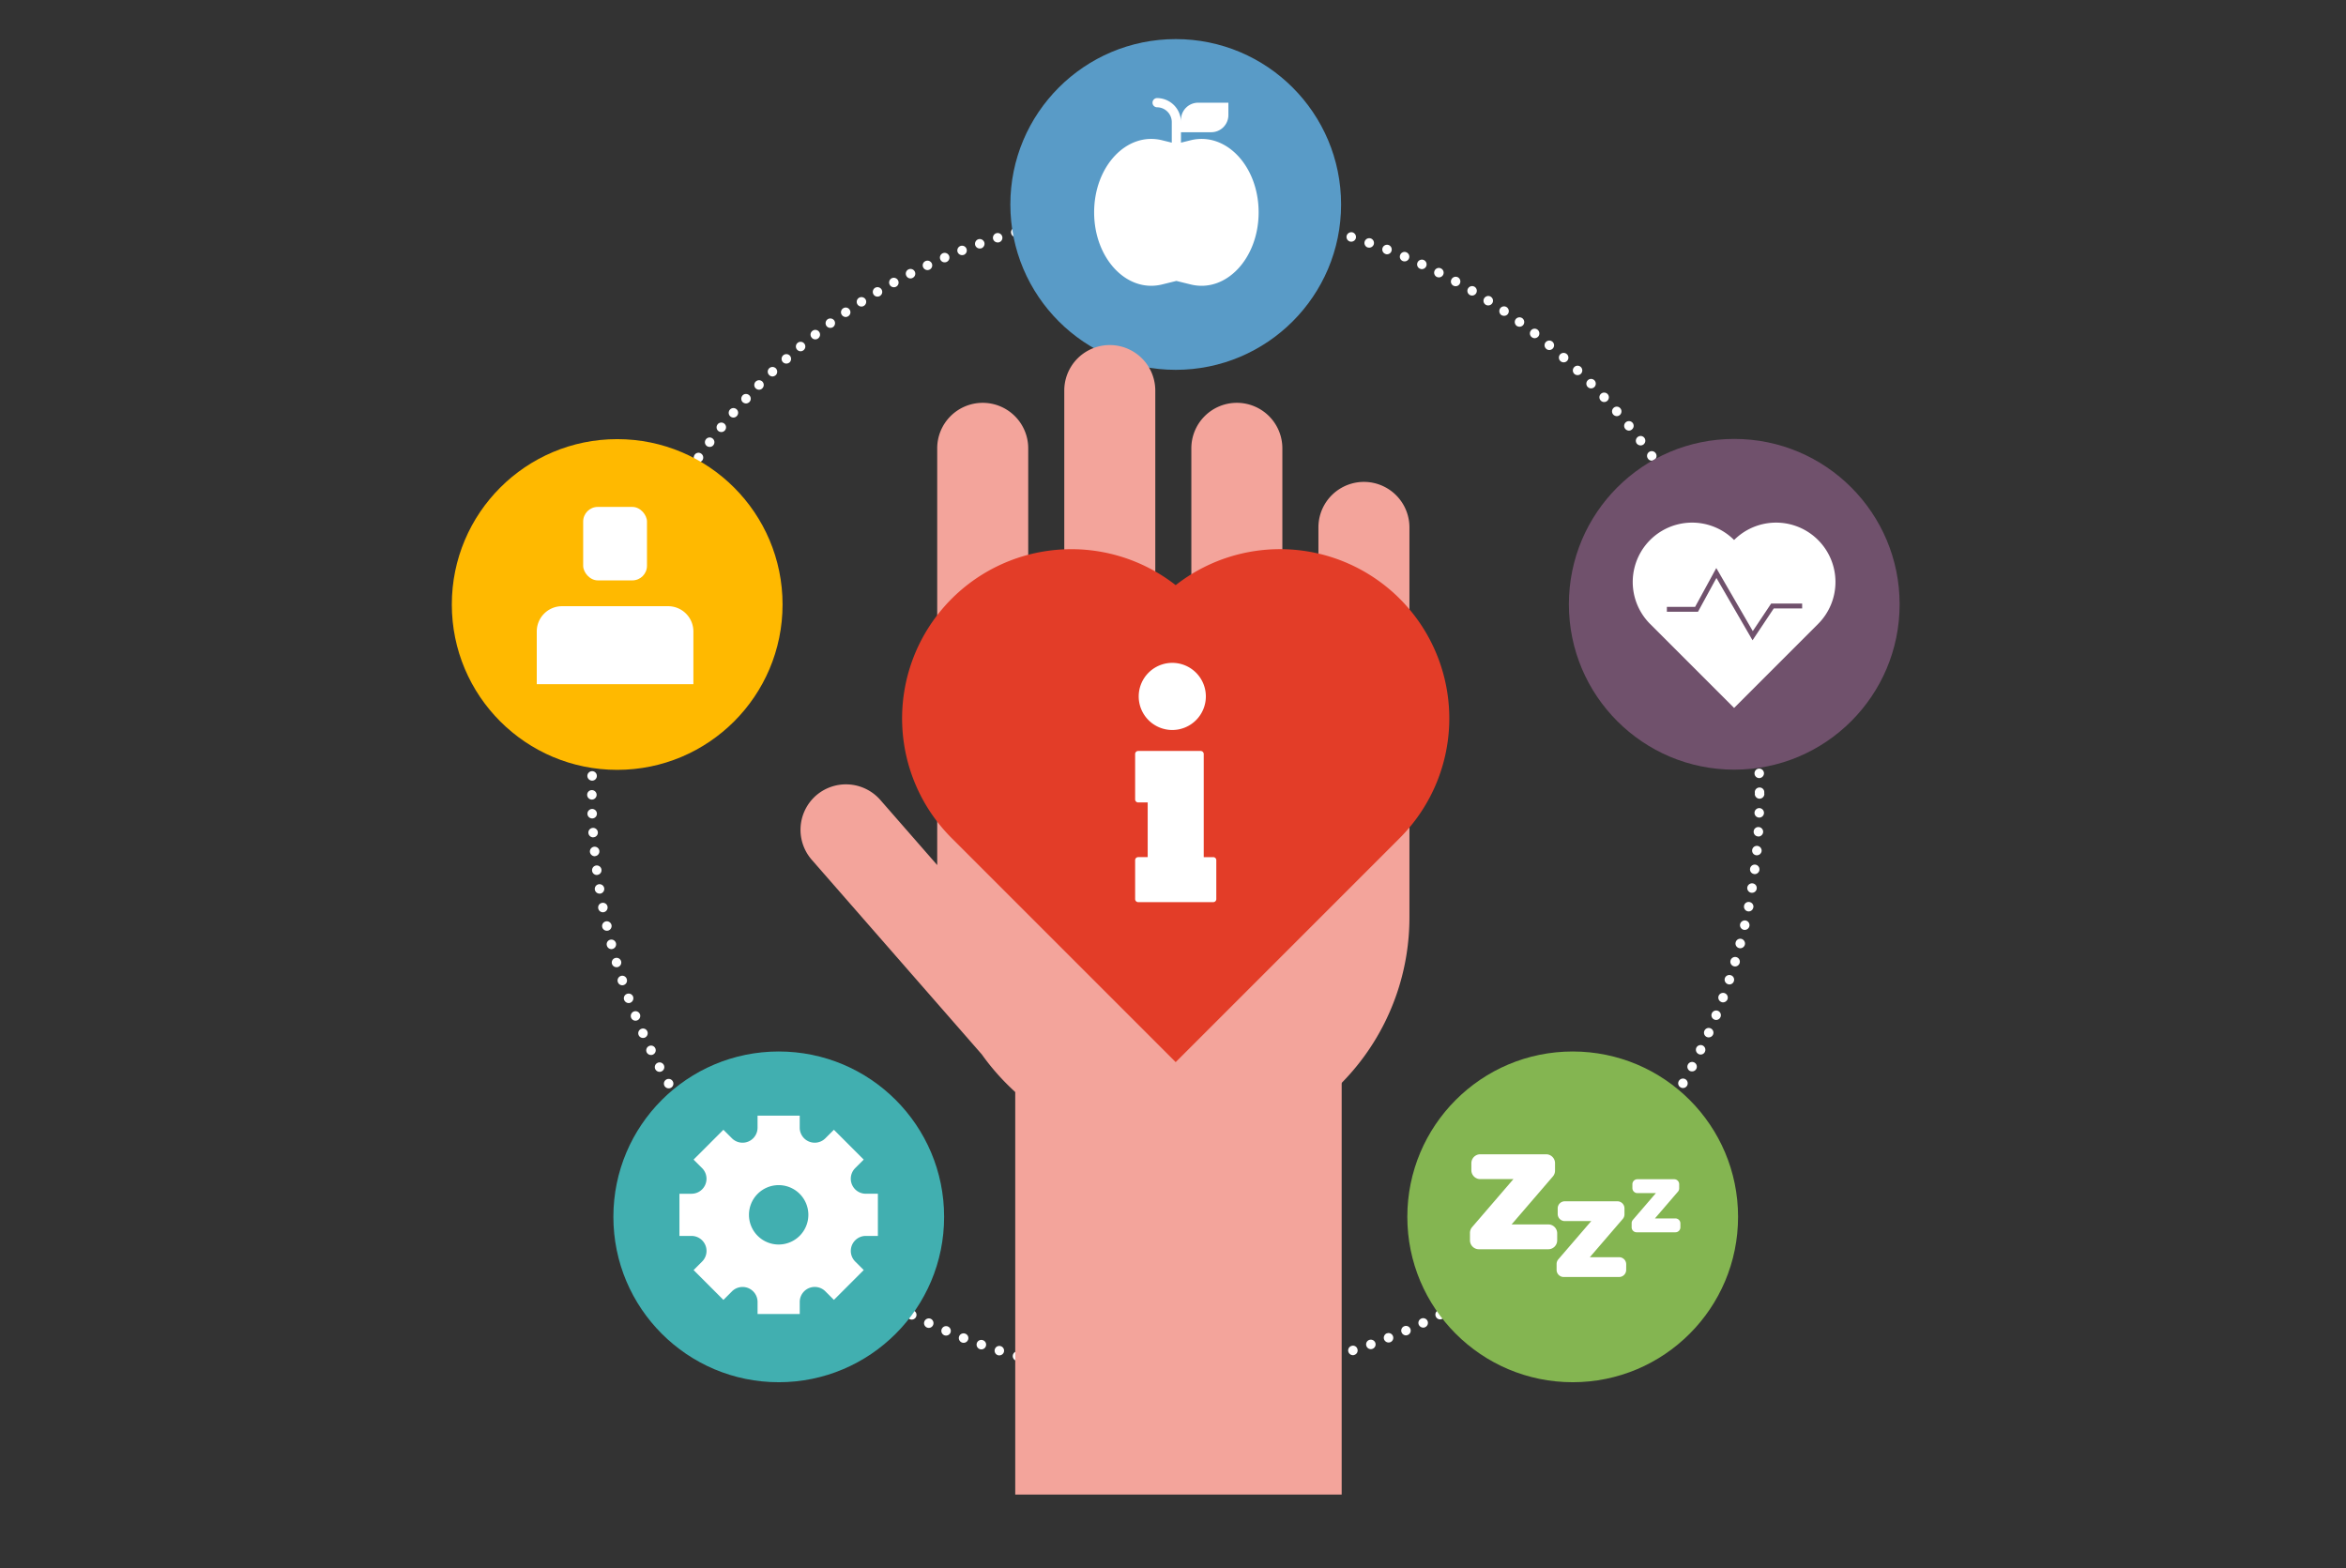
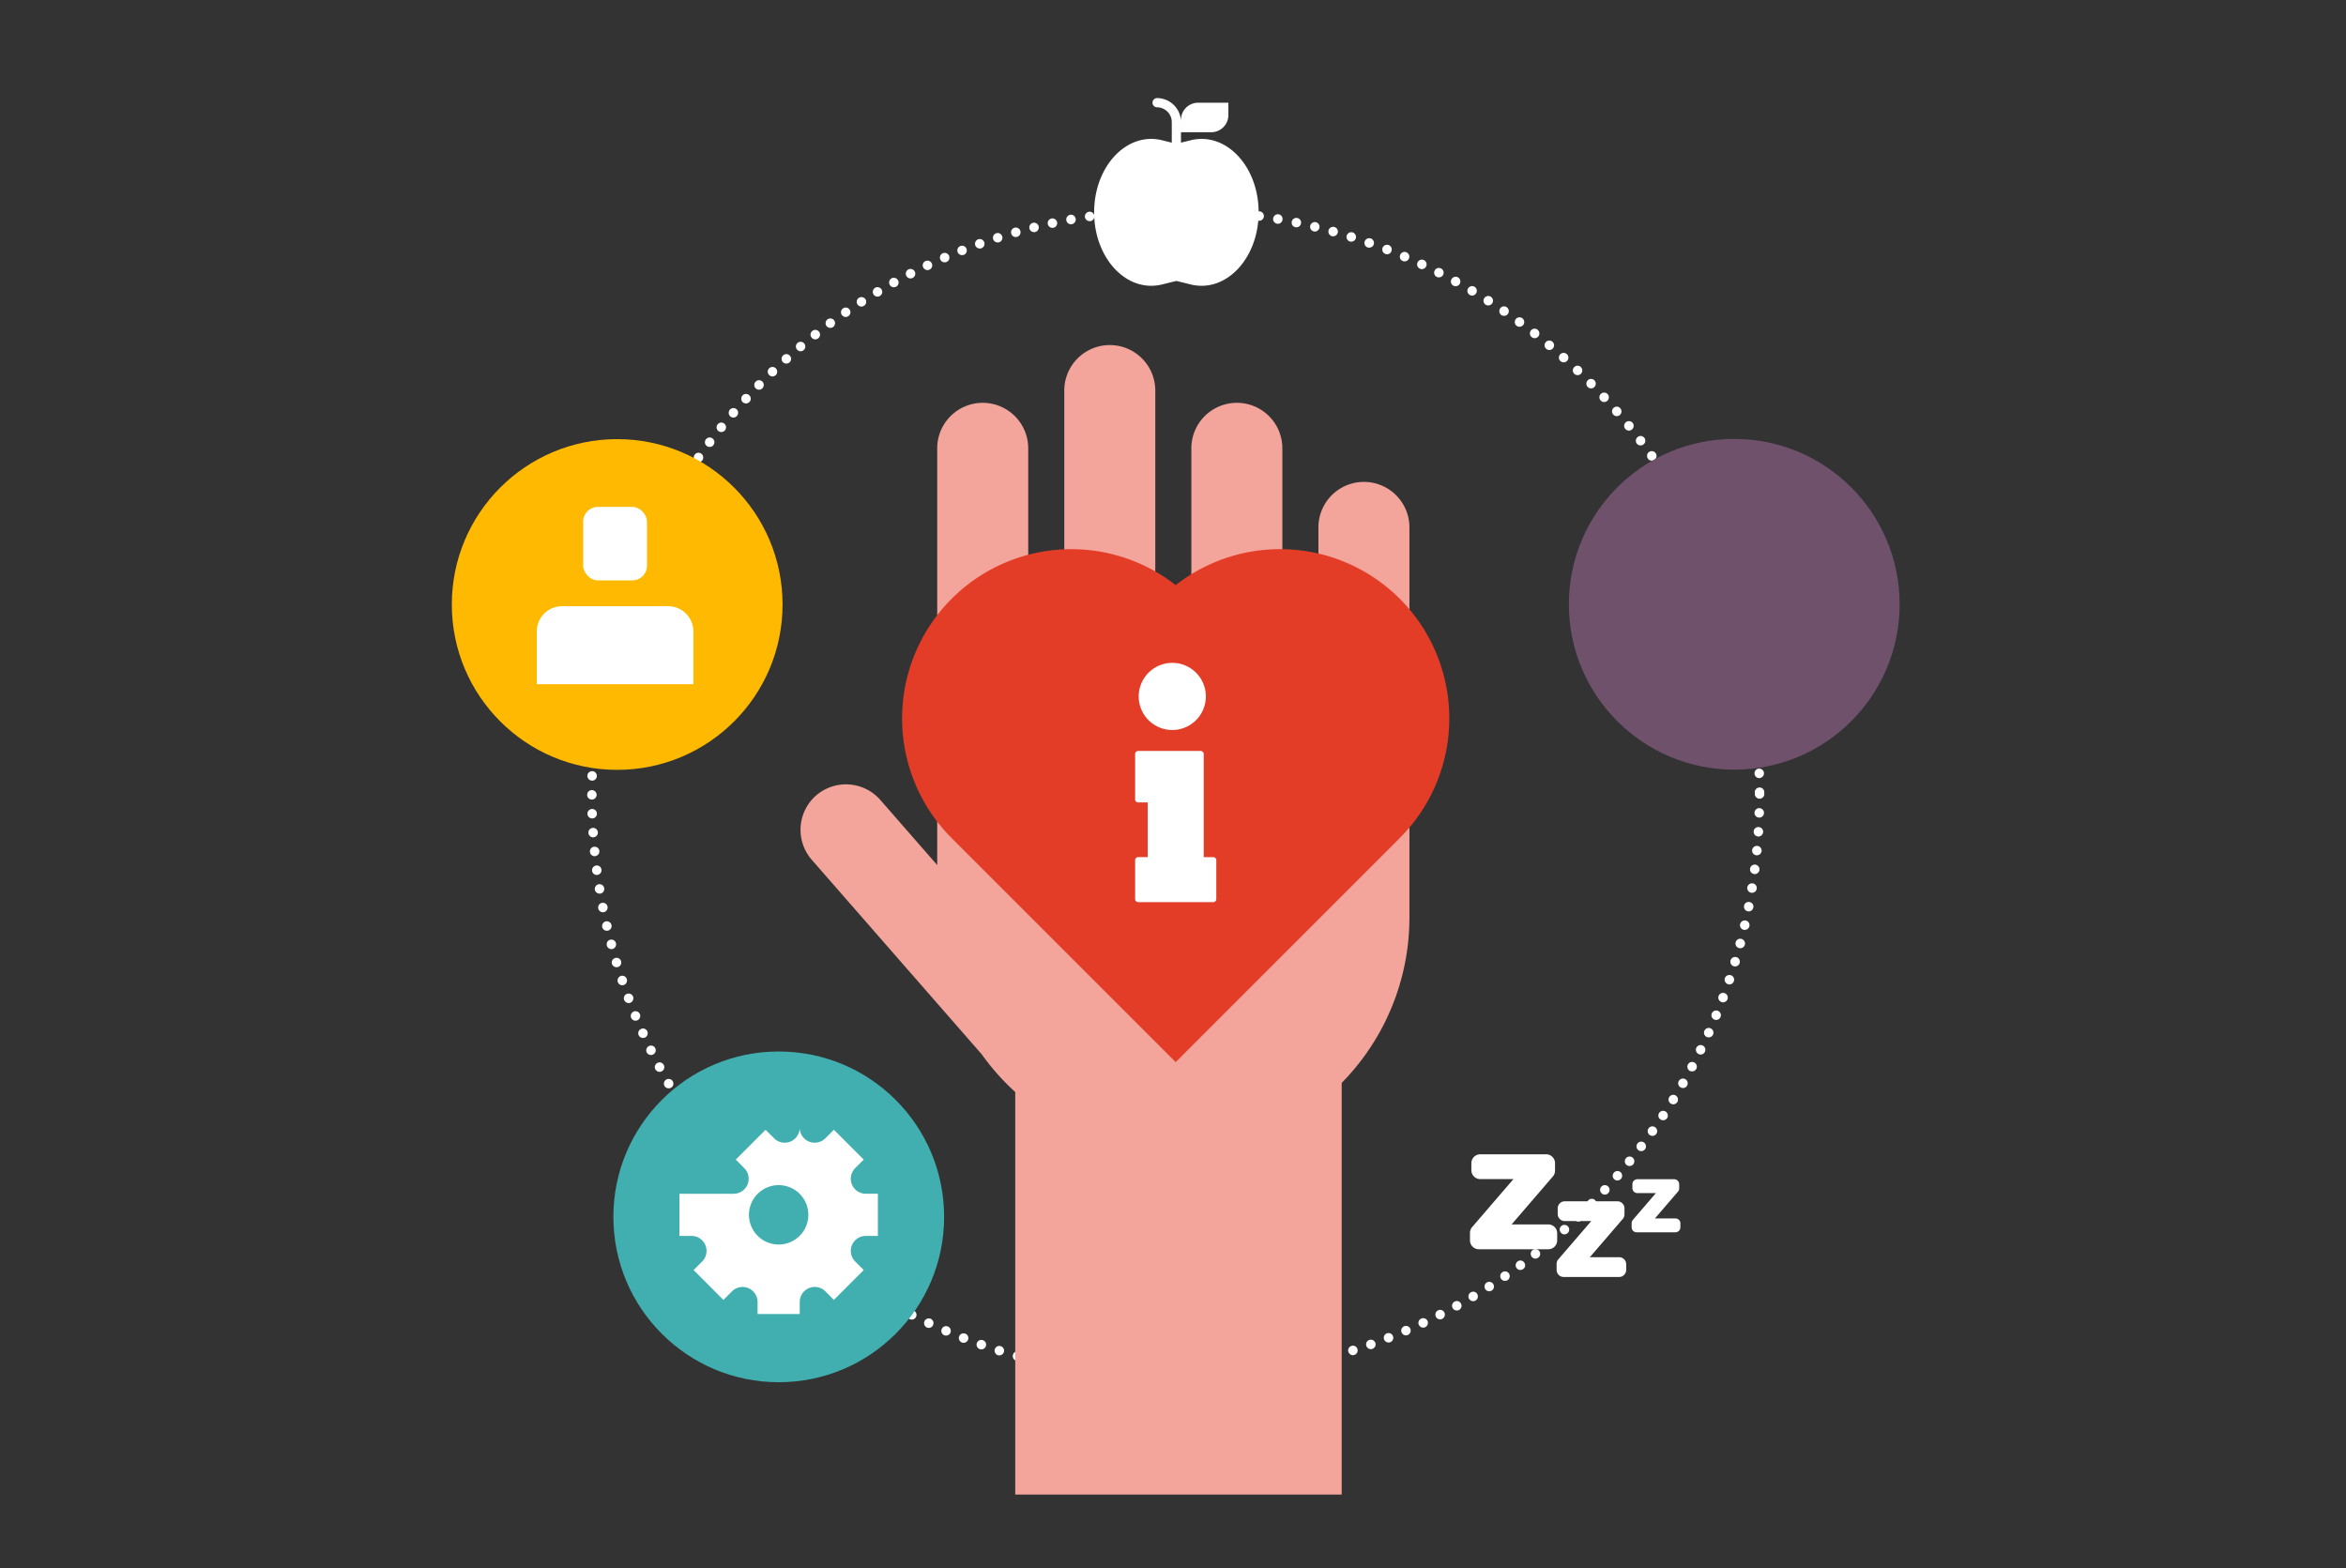
<svg xmlns="http://www.w3.org/2000/svg" width="540" height="361" viewBox="0 0 540 361">
  <rect x="0" y="0" width="540" height="361" fill="#333333" stroke="none" />
  <defs>
    <clipPath id="clip-mod-Health_and_wellbeing">
      <rect width="540" height="361" />
    </clipPath>
  </defs>
  <g id="mod-Health_and_wellbeing" data-name="mod-Health and wellbeing" clip-path="url(#clip-mod-Health_and_wellbeing)">
    <g id="Group_1795" data-name="Group 1795" transform="translate(37.033 -45.523)">
      <path id="Path_1704" data-name="Path 1704" d="M214.646,343.03a1.079,1.079,0,0,1-1.068-1.112h0a1.075,1.075,0,0,1,1.09-1.068h0a1.1,1.1,0,0,1,1.09,1.112h0a1.1,1.1,0,0,1-1.09,1.068h-.022Zm3.27-1.068a1.094,1.094,0,0,1,1.07-1.112h0a1.066,1.066,0,0,1,1.11,1.068h0a1.091,1.091,0,0,1-1.068,1.112h-.022A1.1,1.1,0,0,1,217.916,341.962Zm-7.652.937a1.113,1.113,0,0,1-1.046-1.155h0a1.077,1.077,0,0,1,1.134-1.025h0a1.078,1.078,0,0,1,1.046,1.134h0a1.085,1.085,0,0,1-1.09,1.046h-.044Zm13.145-.022a1.078,1.078,0,0,1-1.134-1.025h0A1.1,1.1,0,0,1,223.3,340.7h0a1.113,1.113,0,0,1,1.155,1.046h0a1.094,1.094,0,0,1-1.046,1.134Zm-17.527-.262a1.08,1.08,0,0,1-1-1.177h0a1.1,1.1,0,0,1,1.177-1h0a1.1,1.1,0,0,1,1,1.177h0a1.1,1.1,0,0,1-1.09,1h-.089Zm20.733-1.025a1.073,1.073,0,0,1,1-1.155h0a1.094,1.094,0,0,1,1.177.981h0a1.1,1.1,0,0,1-1,1.177h-.087A1.073,1.073,0,0,1,226.617,341.591Zm-25.093.61h0a1.077,1.077,0,0,1-.957-1.2h0a1.082,1.082,0,0,1,1.2-.981h0a1.1,1.1,0,0,1,.959,1.221h0a1.1,1.1,0,0,1-1.09.959h-.109Zm29.429-.981a1.1,1.1,0,0,1,.959-1.221h0a1.1,1.1,0,0,1,1.2.959h0a1.1,1.1,0,0,1-.957,1.221h-.133A1.083,1.083,0,0,1,230.952,341.221Zm-33.789.414a1.079,1.079,0,0,1-.913-1.221h0a1.081,1.081,0,0,1,1.221-.937h0a1.1,1.1,0,0,1,.935,1.243h0a1.1,1.1,0,0,1-1.09.937h0A.425.425,0,0,1,197.163,341.635Zm38.105-.937a1.091,1.091,0,0,1,.916-1.243h0a1.1,1.1,0,0,1,1.245.916h0a1.1,1.1,0,0,1-.916,1.243h-.174A1.082,1.082,0,0,1,235.269,340.7Zm-42.443.24h.022a1.088,1.088,0,0,1-.894-1.264h0a1.089,1.089,0,0,1,1.264-.872h0a1.086,1.086,0,0,1,.872,1.264h0a1.077,1.077,0,0,1-1.066.894h0A.616.616,0,0,1,192.825,340.937Zm46.738-.916a1.088,1.088,0,0,1,.874-1.264h0a1.077,1.077,0,0,1,1.264.872h0a1.067,1.067,0,0,1-.874,1.264h0a.6.6,0,0,1-.2.022h0A1.077,1.077,0,0,1,239.563,340.022Zm-51.03.087a1.119,1.119,0,0,1-.852-1.286h0a1.1,1.1,0,0,1,1.308-.85h0a1.075,1.075,0,0,1,.828,1.286h0a1.088,1.088,0,0,1-1.066.872h0C188.683,340.131,188.6,340.109,188.533,340.109Zm55.3-.894a1.091,1.091,0,0,1,.852-1.286h0a1.077,1.077,0,0,1,1.286.828h0a1.1,1.1,0,0,1-.828,1.308h0c-.087,0-.155.022-.242.022h0A1.092,1.092,0,0,1,243.836,339.215Zm-59.576-.087a1.118,1.118,0,0,1-.809-1.33h0a1.1,1.1,0,0,1,1.33-.785h0a1.054,1.054,0,0,1,.785,1.308h0a1.069,1.069,0,0,1-1.046.828h0A1.053,1.053,0,0,1,184.26,339.128Zm63.827-.85a1.1,1.1,0,0,1,.807-1.33v.022a1.072,1.072,0,0,1,1.308.785h0a1.1,1.1,0,0,1-.783,1.33h0a1.063,1.063,0,0,1-.262.022h0A1.1,1.1,0,0,1,248.087,338.278Zm-68.08-.262a1.1,1.1,0,0,1-.739-1.352h0a1.08,1.08,0,0,1,1.328-.763h0a1.1,1.1,0,0,1,.763,1.352h0a1.093,1.093,0,0,1-1.046.807h0A1.473,1.473,0,0,1,180.007,338.016Zm72.287-.807a1.1,1.1,0,0,1,.765-1.352h0a1.093,1.093,0,0,1,1.352.741h0a1.1,1.1,0,0,1-.765,1.352h0a1.279,1.279,0,0,1-.283.044h0A1.12,1.12,0,0,1,252.294,337.209Zm-76.494-.458a1.091,1.091,0,0,1-.7-1.373h0a1.074,1.074,0,0,1,1.373-.7h0a1.092,1.092,0,0,1,.7,1.373h0a1.084,1.084,0,0,1-1.046.741h0A.852.852,0,0,1,175.8,336.752Zm80.68-.763a1.087,1.087,0,0,1,.719-1.373h0a1.059,1.059,0,0,1,1.352.7h0a1.073,1.073,0,0,1-.7,1.373h0a.893.893,0,0,1-.329.065h0A1.12,1.12,0,0,1,256.479,335.989Zm-84.841-.632a1.1,1.1,0,0,1-.678-1.4h0a1.085,1.085,0,0,1,1.4-.654h0a1.08,1.08,0,0,1,.674,1.373h0a1.1,1.1,0,0,1-1.046.741h0A.968.968,0,0,1,171.638,335.357Zm88.983-.741a1.077,1.077,0,0,1,.654-1.373h0a1.1,1.1,0,0,1,1.4.654h0a1.085,1.085,0,0,1-.678,1.4h0a.979.979,0,0,1-.349.065h0A1.074,1.074,0,0,1,260.621,334.615Zm-93.105-.785a1.1,1.1,0,0,1-.632-1.417h0a1.082,1.082,0,0,1,1.417-.61h0a1.079,1.079,0,0,1,.632,1.4h0a1.1,1.1,0,0,1-1.022.7h0A1.236,1.236,0,0,1,167.516,333.831Zm97.182-.7a1.115,1.115,0,0,1,.632-1.417v.022a1.068,1.068,0,0,1,1.4.61h0a1.082,1.082,0,0,1-.608,1.417h0a1.247,1.247,0,0,1-.395.065h0A1.106,1.106,0,0,1,264.7,333.133Zm-101.258-.981a1.082,1.082,0,0,1-.567-1.417h0a1.09,1.09,0,0,1,1.417-.589h0a1.1,1.1,0,0,1,.589,1.439h0a1.089,1.089,0,0,1-1,.654h0A1.052,1.052,0,0,1,163.44,332.152Zm105.291-.632a1.075,1.075,0,0,1,.569-1.417h0a1.094,1.094,0,0,1,1.437.567h0a1.08,1.08,0,0,1-.567,1.417h0a1.073,1.073,0,0,1-.436.109h0A1.112,1.112,0,0,1,268.731,331.52Zm-109.3-1.155h0a1.083,1.083,0,0,1-.523-1.439h0a1.1,1.1,0,0,1,1.439-.545h0a1.1,1.1,0,0,1,.525,1.461h0a1.079,1.079,0,0,1-.983.632h0A1.181,1.181,0,0,1,159.429,330.364Zm113.27-.589a1.069,1.069,0,0,1,.525-1.439h0a1.1,1.1,0,0,1,1.461.523h0a1.089,1.089,0,0,1-.525,1.439h0a.88.88,0,0,1-.458.109h0A1.129,1.129,0,0,1,272.7,329.776Zm-117.215-1.33a1.092,1.092,0,0,1-.477-1.482h0a1.073,1.073,0,0,1,1.461-.458h0a1.081,1.081,0,0,1,.477,1.461h0a1.092,1.092,0,0,1-.979.589h0A1.277,1.277,0,0,1,155.483,328.446Zm121.139-.545a1.075,1.075,0,0,1,.48-1.461h0a1.079,1.079,0,0,1,1.463.48h0a1.091,1.091,0,0,1-.482,1.461h0a1,1,0,0,1-.5.131h0A1.069,1.069,0,0,1,276.622,327.9Zm-125.041-1.526v.022h0a1.084,1.084,0,0,1-.414-1.482h0a1.086,1.086,0,0,1,1.485-.436h0a1.071,1.071,0,0,1,.412,1.482h0a1.1,1.1,0,0,1-.937.567h0A.984.984,0,0,1,151.581,326.375Zm128.9-.458a1.07,1.07,0,0,1,.412-1.482h0a1.08,1.08,0,0,1,1.485.414h0a1.089,1.089,0,0,1-.416,1.482h0a.935.935,0,0,1-.523.131h0A1.085,1.085,0,0,1,280.483,325.917Zm-132.693-1.7h0a1.1,1.1,0,0,1-.395-1.5h0a1.059,1.059,0,0,1,1.485-.371h0a1.072,1.072,0,0,1,.39,1.482h0a1.079,1.079,0,0,1-.935.545h0A1.19,1.19,0,0,1,147.79,324.217Zm136.462-.436a1.078,1.078,0,0,1,.395-1.482h0a1.052,1.052,0,0,1,1.482.371h0a1.1,1.1,0,0,1-.371,1.5h0a1.294,1.294,0,0,1-.567.153h0A1.11,1.11,0,0,1,284.252,323.781Zm-140.214-1.875a1.077,1.077,0,0,1-.327-1.5h0a1.084,1.084,0,0,1,1.5-.327h0a1.092,1.092,0,0,1,.327,1.5h0a1.1,1.1,0,0,1-.916.5h0A1.161,1.161,0,0,1,144.038,321.906Zm143.942-.371a1.092,1.092,0,0,1,.329-1.5h0a1.089,1.089,0,0,1,1.5.327h0a1.084,1.084,0,0,1-.325,1.5h0a.989.989,0,0,1-.591.174h0A1.05,1.05,0,0,1,287.98,321.536Zm-147.6-2.049h0a1.068,1.068,0,0,1-.283-1.5h0a1.063,1.063,0,0,1,1.5-.283h0a1.065,1.065,0,0,1,.286,1.5h0a1.073,1.073,0,0,1-.9.48h0A1.02,1.02,0,0,1,140.376,319.487Zm151.244-.305a1.091,1.091,0,0,1,.283-1.526h0a1.092,1.092,0,0,1,1.526.283h0a1.13,1.13,0,0,1-.283,1.526h0a1.107,1.107,0,0,1-.632.174h0A1.079,1.079,0,0,1,291.62,319.181Zm-154.841-2.224a1.087,1.087,0,0,1-.218-1.526h0a1.082,1.082,0,0,1,1.506-.24h0a1.067,1.067,0,0,1,.238,1.526h0a1.127,1.127,0,0,1-.87.458h0A1.24,1.24,0,0,1,136.779,316.958ZM295.2,316.7a1.066,1.066,0,0,1,.238-1.526h-.022a1.064,1.064,0,0,1,1.526.24h0a1.055,1.055,0,0,1-.218,1.5H296.7a1.008,1.008,0,0,1-.632.218h0A1.041,1.041,0,0,1,295.2,316.7Zm-161.906-2.4h0a1.081,1.081,0,0,1-.2-1.526h0a1.1,1.1,0,0,1,1.548-.174h0a1.1,1.1,0,0,1,.174,1.526h0a1.151,1.151,0,0,1-.872.414h0A.979.979,0,0,1,133.291,314.3Zm165.392-.2a1.106,1.106,0,0,1,.174-1.548h0a1.084,1.084,0,0,1,1.528.2h0a1.08,1.08,0,0,1-.177,1.526h0a1.107,1.107,0,0,1-.676.24h0A1.077,1.077,0,0,1,298.683,314.1Zm-168.815-2.551a1.1,1.1,0,0,1-.131-1.548h0a1.077,1.077,0,0,1,1.526-.131h0a1.079,1.079,0,0,1,.153,1.526h0a1.082,1.082,0,0,1-.85.392h0A1.085,1.085,0,0,1,129.868,311.552Zm172.194-.174a1.1,1.1,0,0,1,.153-1.526h0a1.08,1.08,0,0,1,1.528.131h0a1.105,1.105,0,0,1-.133,1.548h0a1.173,1.173,0,0,1-.7.24h0A1.121,1.121,0,0,1,302.062,311.377Zm-175.507-2.7a1.1,1.1,0,0,1-.087-1.548h0a1.1,1.1,0,0,1,1.548-.065h0a1.093,1.093,0,0,1,.087,1.526h0a1.123,1.123,0,0,1-.828.371h0A1,1,0,0,1,126.555,308.674Zm178.842-.109a1.081,1.081,0,0,1,.087-1.548h0a1.1,1.1,0,0,1,1.528.087h0a1.082,1.082,0,0,1-.087,1.548h0a1.106,1.106,0,0,1-.722.283h0A1.05,1.05,0,0,1,305.4,308.565Zm-182.069-2.856a1.1,1.1,0,0,1-.044-1.548h0a1.1,1.1,0,0,1,1.548-.044h0a1.1,1.1,0,0,1,.044,1.548h0a1.13,1.13,0,0,1-.785.349h0A1.133,1.133,0,0,1,123.329,305.709Zm185.273-.065a1.1,1.1,0,0,1,.046-1.548h0a1.1,1.1,0,0,1,1.548.044h0a1.1,1.1,0,0,1-.046,1.548h0a1.117,1.117,0,0,1-.741.305h0A1.149,1.149,0,0,1,308.6,305.644Zm-188.391-3.008a1.079,1.079,0,0,1,0-1.548h0a1.122,1.122,0,0,1,1.55,0h0a1.1,1.1,0,0,1-.024,1.548h0a1.019,1.019,0,0,1-.763.327h0A1.026,1.026,0,0,1,120.211,302.636Zm191.532-.022a1.1,1.1,0,0,1-.022-1.548h0a1.119,1.119,0,0,1,1.548,0h0a1.083,1.083,0,0,1,0,1.548h0a1.066,1.066,0,0,1-.765.327h0A1.014,1.014,0,0,1,311.743,302.614Zm-194.56-3.161h0a1.081,1.081,0,0,1,.063-1.548h0a1.1,1.1,0,0,1,1.528.065h0a1.082,1.082,0,0,1-.068,1.548h0a1.019,1.019,0,0,1-.741.283h0A1.045,1.045,0,0,1,117.183,299.453Zm197.588.044a1.08,1.08,0,0,1-.065-1.548h0a1.093,1.093,0,0,1,1.526-.065h0a1.079,1.079,0,0,1,.065,1.548h0a1.042,1.042,0,0,1-.785.349h0A1.019,1.019,0,0,1,314.771,299.5ZM114.26,296.183a1.079,1.079,0,0,1,.109-1.526h0a1.075,1.075,0,0,1,1.526.109h0a1.076,1.076,0,0,1-.109,1.526h0a1.079,1.079,0,0,1-.719.262h0A1.009,1.009,0,0,1,114.26,296.183Zm203.432.087a1.078,1.078,0,0,1-.109-1.526h0a1.077,1.077,0,0,1,1.526-.131h0a1.1,1.1,0,0,1,.109,1.548h0a1.123,1.123,0,0,1-.828.371h0A1.073,1.073,0,0,1,317.692,296.27Zm-206.244-3.444a1.059,1.059,0,0,1,.153-1.526h0a1.078,1.078,0,0,1,1.526.153h0a1.078,1.078,0,0,1-.153,1.526h0a1.063,1.063,0,0,1-.7.262h0A1.065,1.065,0,0,1,111.448,292.826Zm209.056.131a1.075,1.075,0,0,1-.15-1.526h0a1.078,1.078,0,0,1,1.524-.174h0a1.1,1.1,0,0,1,.174,1.548h0a1.117,1.117,0,0,1-.85.392h0A1.046,1.046,0,0,1,320.5,292.957Zm-211.781-3.575h.022a1.083,1.083,0,0,1,.2-1.526h0a1.066,1.066,0,0,1,1.526.218h0a1.085,1.085,0,0,1-.194,1.526h0a1.257,1.257,0,0,1-.676.218h0A1.105,1.105,0,0,1,108.723,289.382Zm214.506.174a1.087,1.087,0,0,1-.218-1.526h0a1.087,1.087,0,0,1,1.528-.218h0a1.106,1.106,0,0,1,.216,1.526h0a1.1,1.1,0,0,1-.87.436h0A1.031,1.031,0,0,1,323.229,289.556ZM106.151,285.85a1.1,1.1,0,0,1,.24-1.526h0a1.09,1.09,0,0,1,1.528.262h0a1.089,1.089,0,0,1-.264,1.526h0a1.085,1.085,0,0,1-.632.2h0A1.038,1.038,0,0,1,106.151,285.85Zm219.673.218a1.109,1.109,0,0,1-.262-1.526h0a1.09,1.09,0,0,1,1.528-.262h0a1.109,1.109,0,0,1,.262,1.526h0a1.079,1.079,0,0,1-.894.458h0A1.138,1.138,0,0,1,325.823,286.068Zm-222.158-3.837a1.086,1.086,0,0,1,.305-1.5h0a1.086,1.086,0,0,1,1.5.305h0a1.066,1.066,0,0,1-.305,1.5h0a.849.849,0,0,1-.589.174h0A1.084,1.084,0,0,1,103.666,282.231Zm224.643.262a1.092,1.092,0,0,1-.305-1.5h0a1.1,1.1,0,0,1,1.5-.327h0a1.1,1.1,0,0,1,.327,1.526h0a1.131,1.131,0,0,1-.916.48h0A1.24,1.24,0,0,1,328.309,282.493Zm-227-3.946a1.093,1.093,0,0,1,.349-1.5h0a1.113,1.113,0,0,1,1.5.349h0a1.108,1.108,0,0,1-.349,1.5h0a1.2,1.2,0,0,1-.567.174h0A1.112,1.112,0,0,1,101.311,278.547Zm229.373.283a1.086,1.086,0,0,1-.347-1.5h0a1.086,1.086,0,0,1,1.5-.349h0a1.106,1.106,0,0,1,.349,1.5h0a1.128,1.128,0,0,1-.935.523h0A1.082,1.082,0,0,1,330.685,278.831ZM99.066,274.776a1.083,1.083,0,0,1,.414-1.482h0a1.086,1.086,0,0,1,1.485.414h0a1.09,1.09,0,0,1-.416,1.482h0a1.1,1.1,0,0,1-.523.131h0A1.089,1.089,0,0,1,99.066,274.776Zm233.886.327a1.062,1.062,0,0,1-.412-1.482h0a1.1,1.1,0,0,1,1.48-.414h0a1.105,1.105,0,0,1,.416,1.5h0a1.092,1.092,0,0,1-.961.545h0A.915.915,0,0,1,332.952,275.1Zm-236-4.164a1.086,1.086,0,0,1,.458-1.461h0a1.092,1.092,0,0,1,1.482.458h0a1.086,1.086,0,0,1-.458,1.461h0a1.145,1.145,0,0,1-.5.131h0A1.123,1.123,0,0,1,96.951,270.939Zm238.117.371a1.1,1.1,0,0,1-.436-1.482h0a1.083,1.083,0,0,1,1.458-.458h0a1.092,1.092,0,0,1,.458,1.482h0a1.061,1.061,0,0,1-.959.567h0A1.122,1.122,0,0,1,335.069,271.31Zm-240.1-4.251a1.088,1.088,0,0,1,.5-1.461h0a1.079,1.079,0,0,1,1.458.48h0a1.087,1.087,0,0,1-.5,1.461h0a.971.971,0,0,1-.482.109h0A1.117,1.117,0,0,1,94.97,267.059Zm242.124.371a1.1,1.1,0,0,1-.523-1.461h0a1.1,1.1,0,0,1,1.461-.5h0a1.091,1.091,0,0,1,.5,1.461h0a1.057,1.057,0,0,1-.983.61h0A.89.89,0,0,1,337.094,267.43ZM93.115,263.091a1.077,1.077,0,0,1,.545-1.439h0a1.077,1.077,0,0,1,1.439.545h0a1.093,1.093,0,0,1-.545,1.439h0a1.132,1.132,0,0,1-.458.087h0A1.076,1.076,0,0,1,93.115,263.091Zm245.856.414a1.077,1.077,0,0,1-.545-1.439h0a1.074,1.074,0,0,1,1.437-.545h0a1.088,1.088,0,0,1,.545,1.439h0a1.1,1.1,0,0,1-1,.632h0A1.03,1.03,0,0,1,338.971,263.506Zm-247.6-4.447a1.1,1.1,0,0,1,.61-1.417h0a1.1,1.1,0,0,1,1.417.61v-.022a1.126,1.126,0,0,1-.589,1.439h0a1.406,1.406,0,0,1-.414.087h0A1.1,1.1,0,0,1,91.371,259.059Zm249.344.436a1.078,1.078,0,0,1-.591-1.417h0a1.083,1.083,0,0,1,1.417-.589h0a1.072,1.072,0,0,1,.589,1.417h0a1.087,1.087,0,0,1-1,.676h0A.929.929,0,0,1,340.715,259.495ZM89.779,254.982a1.066,1.066,0,0,1,.632-1.4h0a1.094,1.094,0,0,1,1.417.632h0a1.123,1.123,0,0,1-.654,1.417h0a1.01,1.01,0,0,1-.371.065h0A1.125,1.125,0,0,1,89.779,254.982Zm252.57.48a1.1,1.1,0,0,1-.654-1.417h0a1.1,1.1,0,0,1,1.393-.632h0a1.1,1.1,0,0,1,.654,1.4h0a1.123,1.123,0,0,1-1.025.719h0A1,1,0,0,1,342.35,255.462Zm-254.031-4.6a1.1,1.1,0,0,1,.676-1.4h0a1.065,1.065,0,0,1,1.373.7h0a1.078,1.078,0,0,1-.676,1.373h0a.985.985,0,0,1-.347.065h0A1.077,1.077,0,0,1,88.319,250.862Zm255.511.48a1.1,1.1,0,0,1-.7-1.373h0a1.1,1.1,0,0,1,1.4-.676h0a1.072,1.072,0,0,1,.674,1.373h0a1.071,1.071,0,0,1-1.025.741h0A1,1,0,0,1,343.83,251.342ZM86.967,246.676a1.076,1.076,0,0,1,.743-1.352h0a1.09,1.09,0,0,1,1.352.719h0a1.083,1.083,0,0,1-.719,1.352h0a.864.864,0,0,1-.329.044h0A1.091,1.091,0,0,1,86.967,246.676Zm258.214.545a1.083,1.083,0,0,1-.739-1.352h0a1.1,1.1,0,0,1,1.371-.741h0a1.087,1.087,0,0,1,.719,1.352h0a1.09,1.09,0,0,1-1.046.785h0A1.471,1.471,0,0,1,345.181,247.221ZM85.792,242.447a1.064,1.064,0,0,1,.761-1.33h0a1.089,1.089,0,0,1,1.332.785h0a1.1,1.1,0,0,1-.765,1.33h0a1.277,1.277,0,0,1-.281.044h0A1.084,1.084,0,0,1,85.792,242.447Zm260.588.589a1.086,1.086,0,0,1-.761-1.33h0a1.082,1.082,0,0,1,1.328-.785h0a1.116,1.116,0,0,1,.785,1.352h0a1.114,1.114,0,0,1-1.068.807h0A1.5,1.5,0,0,1,346.38,243.036ZM84.722,238.2h0a1.1,1.1,0,0,1,.828-1.308h0a1.116,1.116,0,0,1,1.308.828h0a1.106,1.106,0,0,1-.828,1.308h0c-.087,0-.153.022-.238.022h0A1.1,1.1,0,0,1,84.722,238.2Zm262.748.632a1.1,1.1,0,0,1-.828-1.308h0a1.109,1.109,0,0,1,1.308-.828h0A1.1,1.1,0,0,1,348.78,238h0a1.1,1.1,0,0,1-1.068.85h0A.9.9,0,0,1,347.47,238.829ZM83.806,233.9a1.074,1.074,0,0,1,.852-1.264h0a1.076,1.076,0,0,1,1.284.85h0a1.106,1.106,0,0,1-.85,1.286h0c-.063,0-.153.022-.218.022h0A1.094,1.094,0,0,1,83.806,233.9Zm264.6.676a1.091,1.091,0,0,1-.852-1.286h0a1.058,1.058,0,0,1,1.264-.85h0a1.089,1.089,0,0,1,.874,1.264h-.024a1.071,1.071,0,0,1-1.046.894h0C348.538,234.6,348.473,234.578,348.41,234.578ZM83.024,229.586a1.084,1.084,0,0,1,.916-1.243h0a1.094,1.094,0,0,1,1.24.894h0a1.1,1.1,0,0,1-.894,1.264h-.172A1.1,1.1,0,0,1,83.024,229.586Zm266.19.719a1.108,1.108,0,0,1-.916-1.264h0a1.11,1.11,0,0,1,1.264-.894h0a1.069,1.069,0,0,1,.894,1.243h0a1.077,1.077,0,0,1-1.068.916h-.174ZM82.392,225.248a1.1,1.1,0,0,1,.935-1.221h0a1.085,1.085,0,0,1,1.221.937h0a1.072,1.072,0,0,1-.935,1.221h0a.276.276,0,0,1-.131.022h0A1.084,1.084,0,0,1,82.392,225.248Zm267.479.741a1.073,1.073,0,0,1-.94-1.221h0a1.088,1.088,0,0,1,1.223-.937h0a1.1,1.1,0,0,1,.935,1.221h0a1.1,1.1,0,0,1-1.068.959h0A.314.314,0,0,1,349.87,225.989Zm-267.98-5.1h0a1.093,1.093,0,0,1,.979-1.177h0a1.086,1.086,0,0,1,1.2.981h0a1.1,1.1,0,0,1-.983,1.177h0a.189.189,0,0,1-.107.022h0A1.123,1.123,0,0,1,81.89,220.888Zm268.5.785a1.076,1.076,0,0,1-.979-1.177h0a1.082,1.082,0,0,1,1.2-.981h0a1.1,1.1,0,0,1,.981,1.177h0a1.1,1.1,0,0,1-1.09.981h-.111ZM81.539,216.528a1.081,1.081,0,0,1,1.025-1.155h0a1.091,1.091,0,0,1,1.155,1h0a1.068,1.068,0,0,1-1.025,1.155h0a.08.08,0,0,1-.065.022h0A1.112,1.112,0,0,1,81.539,216.528Zm269.223.807a1.065,1.065,0,0,1-1-1.155h0a1.067,1.067,0,0,1,1.155-1h0a1.094,1.094,0,0,1,1.025,1.155h0a1.11,1.11,0,0,1-1.09,1.025h0C350.827,217.356,350.786,217.334,350.762,217.334ZM81.321,212.146a1.1,1.1,0,0,1,1.046-1.134h0a1.1,1.1,0,0,1,1.134,1.068h0a1.088,1.088,0,0,1-1.046,1.112h-.044A1.086,1.086,0,0,1,81.321,212.146Zm269.7.85a1.091,1.091,0,0,1-1.066-1.112h0a1.1,1.1,0,0,1,1.131-1.068h0a1.1,1.1,0,0,1,1.049,1.134h0a1.087,1.087,0,0,1-1.09,1.046h-.024ZM81.258,207.765a1.073,1.073,0,0,1,1.066-1.09h0a1.1,1.1,0,0,1,1.114,1.09h0a1.108,1.108,0,0,1-1.09,1.09h0A1.092,1.092,0,0,1,81.258,207.765Zm268.763-.2c0-.065.024-.131.024-.2h0c0-.065-.024-.131-.024-.2h0a1.081,1.081,0,0,1,1.09-1.09h0a1.061,1.061,0,0,1,1.09,1.068h0v.218h0v.2h.024a1.114,1.114,0,0,1-1.114,1.09h0A1.109,1.109,0,0,1,350.021,207.568ZM82.368,204.495a1.107,1.107,0,0,1-1.066-1.112h0a1.1,1.1,0,0,1,1.134-1.068h0a1.083,1.083,0,0,1,1.046,1.134h0a1.07,1.07,0,0,1-1.09,1.046h-.024Zm267.59-1.635h0A1.077,1.077,0,0,1,351,201.726h0a1.1,1.1,0,0,1,1.136,1.046h0a1.113,1.113,0,0,1-1.068,1.134h-.046A1.078,1.078,0,0,1,349.958,202.86Zm-267.416-2.7A1.1,1.1,0,0,1,81.517,199h0a1.068,1.068,0,0,1,1.155-1.025h0a1.111,1.111,0,0,1,1.025,1.155h0a1.112,1.112,0,0,1-1.09,1.025h-.065Zm267.2-1.613a1.065,1.065,0,0,1,1-1.155h0a1.064,1.064,0,0,1,1.155,1h0a1.1,1.1,0,0,1-1,1.177h-.087A1.078,1.078,0,0,1,349.737,198.543ZM82.849,195.818a1.086,1.086,0,0,1-.983-1.2h0a1.079,1.079,0,0,1,1.177-.981h0a1.087,1.087,0,0,1,.983,1.2h0a1.088,1.088,0,0,1-1.07.981h-.107Zm266.517-1.57a1.1,1.1,0,0,1,.981-1.2h0a1.083,1.083,0,0,1,1.2.981h0a1.091,1.091,0,0,1-.981,1.177h0a.19.19,0,0,1-.109.022h0A1.125,1.125,0,0,1,349.367,194.249ZM83.283,191.48a1.071,1.071,0,0,1-.935-1.221h0a1.07,1.07,0,0,1,1.221-.937h0a1.085,1.085,0,0,1,.935,1.221h0a1.1,1.1,0,0,1-1.09.959h0C83.37,191.5,83.327,191.48,83.283,191.48Zm265.584-1.526a1.1,1.1,0,0,1,.957-1.221h0a1.081,1.081,0,0,1,1.223.937h0a1.114,1.114,0,0,1-.94,1.221h0c-.063,0-.109.022-.15.022h0A1.121,1.121,0,0,1,348.868,189.954Zm-265-2.79a1.1,1.1,0,0,1-.916-1.243h0a1.094,1.094,0,0,1,1.264-.894h0a1.076,1.076,0,0,1,.9,1.243h0a1.1,1.1,0,0,1-1.07.916h0A.491.491,0,0,1,83.872,187.164Zm264.364-1.482a1.084,1.084,0,0,1,.916-1.243h0a1.069,1.069,0,0,1,1.24.894h0a1.069,1.069,0,0,1-.892,1.243h0a.549.549,0,0,1-.174.022h0A1.116,1.116,0,0,1,348.235,185.682ZM84.591,182.87a1.089,1.089,0,0,1-.872-1.264h0a1.121,1.121,0,0,1,1.286-.872h0a1.121,1.121,0,0,1,.872,1.286h0a1.092,1.092,0,0,1-1.068.872h0A.748.748,0,0,1,84.591,182.87Zm262.879-1.439v.022a1.07,1.07,0,0,1,.852-1.286h0a1.08,1.08,0,0,1,1.286.85h0a1.108,1.108,0,0,1-.852,1.286h0c-.063,0-.15.022-.218.022h0A1.112,1.112,0,0,1,347.47,181.431ZM85.463,178.619a1.1,1.1,0,0,1-.828-1.308h0a1.1,1.1,0,0,1,1.308-.828h0a1.08,1.08,0,0,1,.809,1.308h0a1.073,1.073,0,0,1-1.046.85h0A.841.841,0,0,1,85.463,178.619Zm261.092-1.4a1.1,1.1,0,0,1,.828-1.308h0a1.1,1.1,0,0,1,1.31.807h0a1.1,1.1,0,0,1-.828,1.308h0a.785.785,0,0,1-.242.044h0A1.116,1.116,0,0,1,346.555,177.224ZM86.466,174.39a1.1,1.1,0,0,1-.785-1.33h0a1.085,1.085,0,0,1,1.33-.785h0a1.088,1.088,0,0,1,.787,1.33h0a1.1,1.1,0,0,1-1.07.807h0A1.061,1.061,0,0,1,86.466,174.39Zm259.045-1.352h0a1.084,1.084,0,0,1,.783-1.33h0a1.065,1.065,0,0,1,1.33.763h0a1.086,1.086,0,0,1-.763,1.33h0a.693.693,0,0,1-.283.044h0A1.1,1.1,0,0,1,345.51,173.038ZM87.6,170.182a1.084,1.084,0,0,1-.741-1.352h0a1.084,1.084,0,0,1,1.352-.741h0a1.083,1.083,0,0,1,.741,1.352h0a1.071,1.071,0,0,1-1.046.785h0A.752.752,0,0,1,87.6,170.182ZM344.333,168.9a1.1,1.1,0,0,1,.719-1.373h0a1.1,1.1,0,0,1,1.373.741h0a1.086,1.086,0,0,1-.741,1.352h0a1.3,1.3,0,0,1-.307.044h0A1.1,1.1,0,0,1,344.333,168.9ZM88.864,166.019a1.082,1.082,0,0,1-.676-1.373h0a1.1,1.1,0,0,1,1.376-.7h0a1.123,1.123,0,0,1,.7,1.4h0a1.1,1.1,0,0,1-1.046.741h0A1.084,1.084,0,0,1,88.864,166.019Zm254.159-1.243a1.079,1.079,0,0,1,.678-1.373h0a1.073,1.073,0,0,1,1.373.676h0a1.072,1.072,0,0,1-.678,1.373h0a.976.976,0,0,1-.347.065h0A1.073,1.073,0,0,1,343.023,164.776ZM90.281,161.9a1.081,1.081,0,0,1-.632-1.4h0a1.075,1.075,0,0,1,1.4-.654h0a1.1,1.1,0,0,1,.656,1.4h0a1.125,1.125,0,0,1-1.027.719h0A1.234,1.234,0,0,1,90.281,161.9Zm251.282-1.177a1.133,1.133,0,0,1,.632-1.417h0a1.117,1.117,0,0,1,1.419.632h0a1.127,1.127,0,0,1-.654,1.417h0a1.039,1.039,0,0,1-.373.065h0A1.106,1.106,0,0,1,341.563,160.721Zm-249.734-2.9a1.108,1.108,0,0,1-.586-1.417h0a1.092,1.092,0,0,1,1.417-.61h0a1.093,1.093,0,0,1,.608,1.417h0a1.083,1.083,0,0,1-1.022.676h0A1.5,1.5,0,0,1,91.829,157.822Zm248.165-1.134a1.072,1.072,0,0,1,.589-1.417h0a1.109,1.109,0,0,1,1.417.589h0a1.126,1.126,0,0,1-.589,1.439h0a1.37,1.37,0,0,1-.414.065h0A1.037,1.037,0,0,1,339.993,156.689Zm-246.464-2.9a1.086,1.086,0,0,1-.567-1.439h0a1.083,1.083,0,0,1,1.439-.545h0a1.087,1.087,0,0,1,.569,1.439h0a1.131,1.131,0,0,1-1,.632h0A.979.979,0,0,1,93.529,153.789Zm244.742-1.046a1.1,1.1,0,0,1,.545-1.439h0a1.1,1.1,0,0,1,1.441.545h0a1.077,1.077,0,0,1-.545,1.439h0a1,1,0,0,1-.438.109h0A1.112,1.112,0,0,1,338.271,152.743ZM95.34,149.822a1.07,1.07,0,0,1-.5-1.461h0a1.069,1.069,0,0,1,1.437-.5h0a1.09,1.09,0,0,1,.5,1.461h0a1.052,1.052,0,0,1-.981.61h0A.873.873,0,0,1,95.34,149.822Zm241.1-.959h0a1.087,1.087,0,0,1,.5-1.461h0a1.072,1.072,0,0,1,1.461.5h0a1.071,1.071,0,0,1-.5,1.439h0a1.006,1.006,0,0,1-.48.131h0A1.111,1.111,0,0,1,336.442,148.863ZM97.278,145.92a1.086,1.086,0,0,1-.458-1.482h0A1.081,1.081,0,0,1,98.283,144h0a1.069,1.069,0,0,1,.458,1.461h0a1.092,1.092,0,0,1-.959.589h0A1.021,1.021,0,0,1,97.278,145.92Zm237.2-.894a1.086,1.086,0,0,1,.458-1.482h0A1.067,1.067,0,0,1,336.4,144h0a1.072,1.072,0,0,1-.436,1.461h0a1.145,1.145,0,0,1-.521.131h0A1.067,1.067,0,0,1,334.478,145.026ZM99.33,142.083a1.074,1.074,0,0,1-.395-1.482h0a1.079,1.079,0,0,1,1.485-.414h0a1.077,1.077,0,0,1,.39,1.482h0a1.076,1.076,0,0,1-.935.545h0A1.243,1.243,0,0,1,99.33,142.083Zm233.077-.828a1.07,1.07,0,0,1,.395-1.482h0a1.073,1.073,0,0,1,1.48.392h0a1.072,1.072,0,0,1-.39,1.482h0a1.036,1.036,0,0,1-.545.153h0A1.058,1.058,0,0,1,332.407,141.255Zm-230.878-2.943a1.1,1.1,0,0,1-.371-1.5h0a1.09,1.09,0,0,1,1.5-.349h0a1.07,1.07,0,0,1,.351,1.482h0a1.027,1.027,0,0,1-.916.523h0A1.058,1.058,0,0,1,101.529,138.312Zm228.654-.763a1.106,1.106,0,0,1,.371-1.5h0a1.074,1.074,0,0,1,1.482.371h0a1.079,1.079,0,0,1-.349,1.5h0a1.051,1.051,0,0,1-.567.153h0A1.084,1.084,0,0,1,330.183,137.549Zm-226.365-2.921a1.116,1.116,0,0,1-.3-1.526h0a1.105,1.105,0,0,1,1.524-.305h0a1.086,1.086,0,0,1,.305,1.5h0a1.1,1.1,0,0,1-.916.5h0A1.233,1.233,0,0,1,103.818,134.628Zm224.054-.7a1.068,1.068,0,0,1,.307-1.5h0a1.065,1.065,0,0,1,1.5.305h0a1.084,1.084,0,0,1-.305,1.5h0a1,1,0,0,1-.61.174h0A1.072,1.072,0,0,1,327.873,133.93ZM106.26,131.009a1.09,1.09,0,0,1-.262-1.526h0a1.067,1.067,0,0,1,1.506-.262h0a1.111,1.111,0,0,1,.281,1.526h0a1.169,1.169,0,0,1-.894.458h0A1.141,1.141,0,0,1,106.26,131.009Zm219.173-.632a1.084,1.084,0,0,1,.238-1.526h0a1.087,1.087,0,0,1,1.526.262h0a1.086,1.086,0,0,1-.262,1.526h0a1.13,1.13,0,0,1-.632.2h0A1.037,1.037,0,0,1,325.433,130.377Zm-216.645-2.921a1.076,1.076,0,0,1-.194-1.526h0a1.076,1.076,0,0,1,1.524-.2h0a1.077,1.077,0,0,1,.2,1.526h0a1.033,1.033,0,0,1-.874.414h0A1.076,1.076,0,0,1,108.788,127.456Zm214.07-.545h0a1.1,1.1,0,0,1,.22-1.526h0a1.079,1.079,0,0,1,1.524.2h0a1.1,1.1,0,0,1-.2,1.526h0a1.088,1.088,0,0,1-.674.218h0A1.155,1.155,0,0,1,322.859,126.911Zm-211.411-2.9a1.078,1.078,0,0,1-.153-1.526h-.02a1.106,1.106,0,0,1,1.548-.174h0a1.1,1.1,0,0,1,.15,1.548h0a1.082,1.082,0,0,1-.85.392h0A1.112,1.112,0,0,1,111.448,124.011Zm208.751-.5h0a1.08,1.08,0,0,1,.155-1.526h0a1.1,1.1,0,0,1,1.548.153h0a1.08,1.08,0,0,1-.174,1.526h0a1.02,1.02,0,0,1-.678.262h0A1.11,1.11,0,0,1,320.2,123.51Zm-205.983-2.856a1.1,1.1,0,0,1-.109-1.548h0a1.078,1.078,0,0,1,1.528-.109h0a1.074,1.074,0,0,1,.107,1.526h0a1.071,1.071,0,0,1-.828.392h0A1.078,1.078,0,0,1,114.217,120.654Zm203.214-.436h0a1.1,1.1,0,0,1,.111-1.548h0a1.072,1.072,0,0,1,1.524.109h0a1.1,1.1,0,0,1-.109,1.548h0a1.068,1.068,0,0,1-.7.262h0A1.127,1.127,0,0,1,317.431,120.218Zm-200.358-2.834a1.1,1.1,0,0,1-.044-1.548h-.022a1.1,1.1,0,0,1,1.548-.065h0a1.078,1.078,0,0,1,.065,1.548h0a1.136,1.136,0,0,1-.8.349h0A1.21,1.21,0,0,1,117.072,117.384Zm197.483-.392a1.07,1.07,0,0,1,.041-1.526h0a1.1,1.1,0,0,1,1.548.044h0a1.1,1.1,0,0,1-.063,1.548h0a1.063,1.063,0,0,1-.743.283h0A1.038,1.038,0,0,1,314.555,116.992Zm-194.5-2.79a1.1,1.1,0,0,1-.02-1.548h0a1.1,1.1,0,0,1,1.548-.022h0a1.1,1.1,0,0,1,0,1.548h0a1.031,1.031,0,0,1-.765.327h0A1.133,1.133,0,0,1,120.059,114.2Zm191.508-.327a1.092,1.092,0,0,1,0-1.526h0a1.079,1.079,0,0,1,1.548,0h0a1.1,1.1,0,0,1-.02,1.548h0a1.1,1.1,0,0,1-.765.305h0A1.1,1.1,0,0,1,311.567,113.874Zm-188.432-2.769a1.074,1.074,0,0,1,.02-1.526h0a1.1,1.1,0,0,1,1.548.022h0a1.119,1.119,0,0,1-.022,1.548h-.022a1.076,1.076,0,0,1-.741.305h0A1.041,1.041,0,0,1,123.135,111.106Zm185.339-.24h.02a1.078,1.078,0,0,1-.041-1.548h0a1.07,1.07,0,0,1,1.524-.044h0a1.1,1.1,0,0,1,.044,1.548h0a1.107,1.107,0,0,1-.785.327h0A1.136,1.136,0,0,1,308.473,110.866Zm-182.18-2.725a1.1,1.1,0,0,1,.087-1.548h0a1.1,1.1,0,0,1,1.548.087h0a1.121,1.121,0,0,1-.087,1.548h0a1.179,1.179,0,0,1-.741.262h0A1.091,1.091,0,0,1,126.293,108.141Zm179.017-.2h0a1.1,1.1,0,0,1-.107-1.548h0a1.1,1.1,0,0,1,1.546-.087h0a1.082,1.082,0,0,1,.089,1.548h0a1.066,1.066,0,0,1-.809.349h0A1.084,1.084,0,0,1,305.31,107.945Zm-175.747-2.681a1.077,1.077,0,0,1,.131-1.526h0a1.075,1.075,0,0,1,1.526.131h0a1.077,1.077,0,0,1-.131,1.526h0a1.063,1.063,0,0,1-.7.262h0A1.075,1.075,0,0,1,129.563,105.264Zm172.477-.131v-.022a1.061,1.061,0,0,1-.153-1.526h0a1.1,1.1,0,0,1,1.548-.131h0a1.077,1.077,0,0,1,.133,1.526h0a1.093,1.093,0,0,1-.852.392h0A1.116,1.116,0,0,1,302.04,105.133ZM132.92,102.5a1.063,1.063,0,0,1,.174-1.526h0a1.08,1.08,0,0,1,1.528.174h0a1.08,1.08,0,0,1-.177,1.526h0a.987.987,0,0,1-.676.24h0A1.017,1.017,0,0,1,132.92,102.5Zm165.763-.087h0a1.085,1.085,0,0,1-.2-1.526h0a1.084,1.084,0,0,1,1.528-.2h0a1.109,1.109,0,0,1,.194,1.548h0a1.15,1.15,0,0,1-.872.414h0A1.1,1.1,0,0,1,298.683,102.408ZM136.345,99.836a1.106,1.106,0,0,1,.238-1.526h0a1.109,1.109,0,0,1,1.528.24h0a1.111,1.111,0,0,1-.242,1.526h0a1.136,1.136,0,0,1-.632.2h0A1.111,1.111,0,0,1,136.345,99.836Zm158.872-.022h0a1.111,1.111,0,0,1-.24-1.526h0a1.109,1.109,0,0,1,1.526-.24h0a1.1,1.1,0,0,1,.242,1.526h0a1.109,1.109,0,0,1-.874.436h0A1.211,1.211,0,0,1,295.217,99.814ZM139.874,97.285a1.068,1.068,0,0,1,.286-1.5h0a1.063,1.063,0,0,1,1.5.283h0a1.064,1.064,0,0,1-.283,1.5h0a1.026,1.026,0,0,1-.613.2h0A1.1,1.1,0,0,1,139.874,97.285Zm151.811.044A1.134,1.134,0,0,1,291.4,95.8h0a1.094,1.094,0,0,1,1.528-.283h0a1.111,1.111,0,0,1,.283,1.526h0a1.08,1.08,0,0,1-.9.458h0A1.32,1.32,0,0,1,291.686,97.329ZM143.474,94.865a1.091,1.091,0,0,1,.325-1.5h0a1.113,1.113,0,0,1,1.526.327h0a1.1,1.1,0,0,1-.347,1.5h0a1.1,1.1,0,0,1-.589.174h0A1.1,1.1,0,0,1,143.474,94.865Zm144.615.087h0a1.078,1.078,0,0,1-.347-1.5h0a1.1,1.1,0,0,1,1.524-.349h-.022a1.077,1.077,0,0,1,.349,1.5h0a1.1,1.1,0,0,1-.916.5h0A1.085,1.085,0,0,1,288.089,94.953Zm-140.931-2.4a1.112,1.112,0,0,1,.368-1.5h0a1.1,1.1,0,0,1,1.5.392h0a1.079,1.079,0,0,1-.392,1.482h0a.974.974,0,0,1-.545.153h0A1.053,1.053,0,0,1,147.158,92.555Zm137.247.131a1.078,1.078,0,0,1-.39-1.482h0a1.1,1.1,0,0,1,1.5-.392h0a1.089,1.089,0,0,1,.371,1.482h0a1.08,1.08,0,0,1-.937.545h0A1.041,1.041,0,0,1,284.4,92.685ZM150.9,90.353a1.1,1.1,0,0,1,.414-1.482h0a1.1,1.1,0,0,1,1.482.436h0a1.076,1.076,0,0,1-.414,1.482h0a1.161,1.161,0,0,1-.523.131h0A1.071,1.071,0,0,1,150.9,90.353Zm129.728.2a1.077,1.077,0,0,1-.412-1.482h0a1.1,1.1,0,0,1,1.48-.436h0a1.1,1.1,0,0,1,.416,1.482h0a1.069,1.069,0,0,1-.961.567h0A1.161,1.161,0,0,1,280.633,90.549ZM154.72,88.282a1.076,1.076,0,0,1,.48-1.461h0a1.094,1.094,0,0,1,1.461.48h0a1.07,1.07,0,0,1-.48,1.461h0a1.013,1.013,0,0,1-.5.131h0A1.073,1.073,0,0,1,154.72,88.282Zm122.1.262a1.094,1.094,0,0,1-.48-1.482h0A1.074,1.074,0,0,1,277.8,86.6h0a1.082,1.082,0,0,1,.48,1.461h0a1.087,1.087,0,0,1-.959.589h0A1.294,1.294,0,0,1,276.818,88.544ZM158.6,86.342a1.065,1.065,0,0,1,.521-1.439h0a1.1,1.1,0,0,1,1.461.523h0a1.084,1.084,0,0,1-.523,1.439h0a1.257,1.257,0,0,1-.48.109h0A1.119,1.119,0,0,1,158.6,86.342Zm114.338.305a1.08,1.08,0,0,1-.545-1.439h0a1.108,1.108,0,0,1,1.461-.545h0a1.1,1.1,0,0,1,.521,1.461h0a1.121,1.121,0,0,1-.979.632h0A1.072,1.072,0,0,1,272.94,86.647ZM162.548,84.532a1.085,1.085,0,0,1,.565-1.439h0a1.108,1.108,0,0,1,1.441.567h0a1.1,1.1,0,0,1-.569,1.439h0a1.1,1.1,0,0,1-.434.087h0A1.063,1.063,0,0,1,162.548,84.532Zm106.423.349a1.077,1.077,0,0,1-.565-1.417h0a1.069,1.069,0,0,1,1.415-.589h0a1.09,1.09,0,0,1,.591,1.439h0a1.093,1.093,0,0,1-1,.654h0A1.049,1.049,0,0,1,268.971,84.881ZM166.535,82.854a1.105,1.105,0,0,1,.61-1.417h0a1.085,1.085,0,0,1,1.417.61h0a1.086,1.086,0,0,1-.608,1.417h0a1.248,1.248,0,0,1-.395.065h0A1.117,1.117,0,0,1,166.535,82.854Zm98.446.392a1.083,1.083,0,0,1-.632-1.4h0a1.1,1.1,0,0,1,1.419-.632h0a1.1,1.1,0,0,1,.608,1.417h0a1.052,1.052,0,0,1-1,.7h0A.8.8,0,0,1,264.981,83.246Zm-94.389-1.962a1.109,1.109,0,0,1,.676-1.4h0a1.11,1.11,0,0,1,1.393.676h0a1.11,1.11,0,0,1-.676,1.4h0a1.909,1.909,0,0,1-.347.044h0A1.1,1.1,0,0,1,170.592,81.284Zm90.313.458v.022a1.111,1.111,0,0,1-.674-1.4h0a1.11,1.11,0,0,1,1.393-.676h0a1.1,1.1,0,0,1,.678,1.4h0a1.105,1.105,0,0,1-1.027.719h0A1.126,1.126,0,0,1,260.9,81.742ZM174.71,79.867a1.1,1.1,0,0,1,.7-1.373h0a1.09,1.09,0,0,1,1.373.7h0a1.083,1.083,0,0,1-.7,1.373h0a.864.864,0,0,1-.329.044h0A1.1,1.1,0,0,1,174.71,79.867Zm82.1.523h0a1.106,1.106,0,0,1-.719-1.373h0a1.122,1.122,0,0,1,1.373-.719h0a1.122,1.122,0,0,1,.719,1.373h0a1.117,1.117,0,0,1-1.044.763h0A1.681,1.681,0,0,1,256.807,80.391Zm-77.933-1.809a1.066,1.066,0,0,1,.741-1.352h0a1.075,1.075,0,0,1,1.352.741h0a1.1,1.1,0,0,1-.763,1.352h0a1.277,1.277,0,0,1-.283.044h0A1.075,1.075,0,0,1,178.874,78.581Zm73.791.589h0a1.134,1.134,0,0,1-.763-1.352h0a1.1,1.1,0,0,1,1.352-.763h0a1.1,1.1,0,0,1,.763,1.352h0a1.114,1.114,0,0,1-1.066.785h0A1.262,1.262,0,0,1,252.665,79.17Zm-69.606-1.744a1.089,1.089,0,0,1,.807-1.33h-.02a1.1,1.1,0,0,1,1.328.785h0a1.1,1.1,0,0,1-.783,1.33h0a1.262,1.262,0,0,1-.286.022h0A1.1,1.1,0,0,1,183.059,77.426Zm65.444.632h-.024a1.067,1.067,0,0,1-.783-1.308h0A1.081,1.081,0,0,1,249,75.944h0a1.1,1.1,0,0,1,.807,1.308h0a1.11,1.11,0,0,1-1.068.85h0A.757.757,0,0,1,248.5,78.058ZM187.288,76.4a1.1,1.1,0,0,1,.85-1.308h0a1.115,1.115,0,0,1,1.286.85h0a1.088,1.088,0,0,1-.848,1.286h0a.763.763,0,0,1-.22.022h0A1.1,1.1,0,0,1,187.288,76.4Zm57.005.7h-.022a1.066,1.066,0,0,1-.828-1.286h0a1.076,1.076,0,0,1,1.286-.828h0a1.061,1.061,0,0,1,.828,1.286h0a1.053,1.053,0,0,1-1.044.85h0A.686.686,0,0,1,244.294,77.1Zm-52.733-1.57a1.1,1.1,0,0,1,.874-1.286h0a1.088,1.088,0,0,1,1.264.894h0a1.091,1.091,0,0,1-.874,1.264h0c-.065,0-.131.022-.2.022h0A1.077,1.077,0,0,1,191.561,75.529Zm48.482.763h0a1.089,1.089,0,0,1-.872-1.264h0a1.1,1.1,0,0,1,1.267-.894h0a1.086,1.086,0,0,1,.87,1.264h0a1.076,1.076,0,0,1-1.066.916h0C240.174,76.314,240.108,76.292,240.043,76.292Zm-44.207-1.5a1.09,1.09,0,0,1,.916-1.243h0a1.073,1.073,0,0,1,1.24.916h0a1.1,1.1,0,0,1-.916,1.243h-.15A1.1,1.1,0,0,1,195.836,74.788Zm39.958.828h0a1.1,1.1,0,0,1-.94-1.243h0a1.09,1.09,0,0,1,1.243-.916h0a1.079,1.079,0,0,1,.916,1.221h0a1.08,1.08,0,0,1-1.068.937h-.15Zm-35.642-1.439a1.1,1.1,0,0,1,.959-1.221h0a1.092,1.092,0,0,1,1.2.959h0a1.087,1.087,0,0,1-.959,1.221h-.107A1.085,1.085,0,0,1,200.152,74.178Zm31.345.894a1.092,1.092,0,0,1-.957-1.2h0a1.1,1.1,0,0,1,1.2-.981h0a1.114,1.114,0,0,1,.983,1.2h0a1.107,1.107,0,0,1-1.09.981H231.5ZM204.468,73.72a1.1,1.1,0,0,1,1-1.177h0a1.081,1.081,0,0,1,1.177,1h0a1.078,1.078,0,0,1-1,1.155h0a.137.137,0,0,1-.087.022h0A1.091,1.091,0,0,1,204.468,73.72Zm22.735.937h0a1.1,1.1,0,0,1-1-1.177h0a1.1,1.1,0,0,1,1.177-1h0a1.122,1.122,0,0,1,1,1.177h0a1.091,1.091,0,0,1-1.09,1H227.2Zm-18.4-1.264a1.083,1.083,0,0,1,1.046-1.134h0a1.06,1.06,0,0,1,1.134,1.025h0a1.074,1.074,0,0,1-1.022,1.134h-.068A1.1,1.1,0,0,1,208.8,73.393Zm14.106,1a1.094,1.094,0,0,1-1.049-1.134h0A1.1,1.1,0,0,1,223,72.216h0a1.1,1.1,0,0,1,1.044,1.134h0a1.1,1.1,0,0,1-1.09,1.046h-.041Zm-9.747-1.177a1.068,1.068,0,0,1,1.07-1.112h0a1.094,1.094,0,0,1,1.112,1.068h0a1.124,1.124,0,0,1-1.068,1.112h-.024A1.089,1.089,0,0,1,213.164,73.219Zm5.428,1.046a1.1,1.1,0,0,1-1.09-1.09h0a1.115,1.115,0,0,1,1.114-1.09h0a1.078,1.078,0,0,1,1.066,1.112h0a1.075,1.075,0,0,1-1.09,1.068Z" transform="translate(16.863 20.723)" fill="#fff" />
-       <circle id="Ellipse_107" data-name="Ellipse 107" cx="38.065" cy="38.065" r="38.065" transform="translate(195.529 54.523)" fill="#599bc7" />
      <g id="Group_1762" data-name="Group 1762" transform="translate(104.154 287.564)">
        <circle id="Ellipse_108" data-name="Ellipse 108" cx="38.065" cy="38.065" r="38.065" fill="#41afb0" />
-         <circle id="Ellipse_109" data-name="Ellipse 109" cx="38.065" cy="38.065" r="38.065" transform="translate(182.75)" fill="#84b551" />
      </g>
      <circle id="Ellipse_110" data-name="Ellipse 110" cx="38.065" cy="38.065" r="38.065" transform="translate(66.966 146.606)" fill="#ffb900" />
      <g id="Group_1766" data-name="Group 1766" transform="translate(147.23 124.853)">
        <g id="Group_1765" data-name="Group 1765">
          <g id="Group_1764" data-name="Group 1764">
            <g id="Group_1763" data-name="Group 1763">
              <path id="Path_1705" data-name="Path 1705" d="M107.355,190.579h0a10.505,10.505,0,0,1,14.78.994l13.115,15.011V110.758a10.474,10.474,0,1,1,20.947,0v58.63a4.15,4.15,0,1,0,8.3,0V97.257a10.475,10.475,0,0,1,20.949,0v72.13a4.15,4.15,0,1,0,8.3,0v-58.63a10.475,10.475,0,1,1,20.949,0v58.63a4.149,4.149,0,1,0,8.3,0V128.755a10.475,10.475,0,0,1,20.949,0v89.816a54.258,54.258,0,0,1-98.433,31.592l-39.15-44.807A10.5,10.5,0,0,1,107.355,190.579Z" transform="translate(-103.786 -86.785)" fill="#f3a49b" />
            </g>
          </g>
        </g>
      </g>
      <rect id="Rectangle_446" data-name="Rectangle 446" width="75.14" height="111.56" transform="translate(196.654 277.993)" fill="#f3a49b" />
      <g id="Group_1772" data-name="Group 1772" transform="translate(170.624 171.937)">
        <g id="Group_1769" data-name="Group 1769">
          <g id="Group_1768" data-name="Group 1768">
            <g id="Group_1767" data-name="Group 1767">
              <path id="Path_1706" data-name="Path 1706" d="M177.478,226.458,125.909,174.89a38.961,38.961,0,0,1,51.567-58.226,38.961,38.961,0,0,1,51.569,58.226Z" transform="translate(-114.517 -108.384)" fill="#e33d28" />
            </g>
          </g>
        </g>
        <g id="Group_1771" data-name="Group 1771" transform="translate(53.627 26.168)">
          <g id="Group_1770" data-name="Group 1770">
            <path id="Path_1707" data-name="Path 1707" d="M147.223,120.388a7.727,7.727,0,1,1-7.728,7.728A7.735,7.735,0,0,1,147.223,120.388Z" transform="translate(-138.671 -120.388)" fill="#fff" />
            <path id="Path_1708" data-name="Path 1708" d="M139.117,154.837a.706.706,0,0,1,.706-.706h2.184V141.546h-2.184a.706.706,0,0,1-.706-.706V130.4a.706.706,0,0,1,.706-.706h14.383a.706.706,0,0,1,.7.706v23.735H157.1a.7.7,0,0,1,.7.706v8.944a.7.7,0,0,1-.7.706H139.823a.706.706,0,0,1-.706-.706Z" transform="translate(-139.117 -109.413)" fill="#fff" />
          </g>
        </g>
      </g>
      <g id="Group_1777" data-name="Group 1777" transform="translate(324.091 146.559)">
        <circle id="Ellipse_111" data-name="Ellipse 111" cx="38.065" cy="38.065" r="38.065" fill="#70516c" />
        <g id="Group_1774" data-name="Group 1774" transform="translate(14.698 19.264)">
          <g id="Group_1773" data-name="Group 1773">
-             <path id="Path_1709" data-name="Path 1709" d="M234.318,109.583a13.664,13.664,0,0,0-19.327,0,13.667,13.667,0,1,0-19.33,19.327l19.33,19.33,19.327-19.33A13.664,13.664,0,0,0,234.318,109.583Z" transform="translate(-191.659 -105.579)" fill="#fff" />
-           </g>
+             </g>
        </g>
        <g id="Group_1776" data-name="Group 1776" transform="translate(22.555 29.719)">
          <g id="Group_1775" data-name="Group 1775">
            <path id="Path_1710" data-name="Path 1710" d="M214.98,127.006l-8.308-14.35-4.24,7.774h-7.168v-1.118h6.5l4.875-8.937,8.4,14.515,4.225-6.338h7.136v1.118H219.87Z" transform="translate(-195.263 -110.375)" fill="#70516c" />
          </g>
        </g>
      </g>
      <path id="Path_1711" data-name="Path 1711" d="M157.01,70.458l-1.306.323-.926.229v-2.4h6.961a3.949,3.949,0,0,0,3.95-3.948V61.815h-6.961a3.949,3.949,0,0,0-3.95,3.948v.514a5.531,5.531,0,0,0-5.524-5.526,1.061,1.061,0,0,0,0,2.121,3.408,3.408,0,0,1,3.405,3.405V71.01l-.926-.229-1.308-.323c-8.112-2-15.637,5.984-15.637,16.594s7.525,18.595,15.637,16.6l3.294-.813,3.292.813c8.114,2,15.639-5.986,15.639-16.6S165.124,68.459,157.01,70.458Z" transform="translate(80.026 7.349)" fill="#fff" />
      <g id="Group_1782" data-name="Group 1782" transform="translate(119.361 302.326)">
        <g id="Group_1781" data-name="Group 1781">
          <g id="Group_1780" data-name="Group 1780">
            <g id="Group_1779" data-name="Group 1779">
              <g id="Group_1778" data-name="Group 1778">
-                 <path id="Path_1712" data-name="Path 1712" d="M133.894,186.179a3.453,3.453,0,0,1-2.442-5.895l1.966-1.966-6.865-6.865-1.966,1.964a3.454,3.454,0,0,1-5.9-2.441V168.2h-9.707v2.779a3.453,3.453,0,0,1-5.895,2.441l-1.966-1.964-6.867,6.865,1.966,1.966a3.453,3.453,0,0,1-2.442,5.895H91v9.709H93.78a3.453,3.453,0,0,1,2.442,5.895l-1.966,1.964,6.867,6.867,1.966-1.966a3.453,3.453,0,0,1,5.895,2.442v2.779h9.707V211.09a3.454,3.454,0,0,1,5.9-2.442l1.966,1.966,6.865-6.867-1.966-1.964a3.453,3.453,0,0,1,2.442-5.895h2.779v-9.709Zm-20.055,11.689a6.835,6.835,0,1,1,6.834-6.834A6.836,6.836,0,0,1,113.838,197.868Z" transform="translate(-91.001 -168.197)" fill="#fff" />
+                 <path id="Path_1712" data-name="Path 1712" d="M133.894,186.179a3.453,3.453,0,0,1-2.442-5.895l1.966-1.966-6.865-6.865-1.966,1.964a3.454,3.454,0,0,1-5.9-2.441V168.2v2.779a3.453,3.453,0,0,1-5.895,2.441l-1.966-1.964-6.867,6.865,1.966,1.966a3.453,3.453,0,0,1-2.442,5.895H91v9.709H93.78a3.453,3.453,0,0,1,2.442,5.895l-1.966,1.964,6.867,6.867,1.966-1.966a3.453,3.453,0,0,1,5.895,2.442v2.779h9.707V211.09a3.454,3.454,0,0,1,5.9-2.442l1.966,1.966,6.865-6.867-1.966-1.964a3.453,3.453,0,0,1,2.442-5.895h2.779v-9.709Zm-20.055,11.689a6.835,6.835,0,1,1,6.834-6.834A6.836,6.836,0,0,1,113.838,197.868Z" transform="translate(-91.001 -168.197)" fill="#fff" />
              </g>
            </g>
          </g>
        </g>
      </g>
      <g id="Group_1783" data-name="Group 1783" transform="translate(301.325 311.225)">
        <path id="Path_1713" data-name="Path 1713" d="M192.505,194.142H176.524a2.053,2.053,0,0,1-2.051-2.051v-1.718a2.044,2.044,0,0,1,.5-1.336l9.5-11.041h-7.63a2.052,2.052,0,0,1-2.051-2.051V174.33a2.05,2.05,0,0,1,2.051-2.051H192a2.05,2.05,0,0,1,2.051,2.051v1.716a2.064,2.064,0,0,1-.495,1.338l-9.5,11.041h8.443a2.05,2.05,0,0,1,2.049,2.051v1.613A2.051,2.051,0,0,1,192.505,194.142Zm17.923,4.75a1.635,1.635,0,0,1-1.637,1.635H196.05a1.635,1.635,0,0,1-1.637-1.635v-1.369a1.638,1.638,0,0,1,.4-1.066l7.575-8.8H196.3a1.636,1.636,0,0,1-1.635-1.637v-1.286a1.636,1.636,0,0,1,1.635-1.635h12.1a1.636,1.636,0,0,1,1.635,1.635V186.1a1.642,1.642,0,0,1-.395,1.068l-7.575,8.8h6.732a1.636,1.636,0,0,1,1.637,1.635Zm12.478-9.8a1.145,1.145,0,0,1-1.147,1.144h-8.929a1.144,1.144,0,0,1-1.144-1.144v-.959a1.145,1.145,0,0,1,.277-.748l5.306-6.169h-4.264a1.146,1.146,0,0,1-1.145-1.147v-.9a1.145,1.145,0,0,1,1.145-1.147h8.476a1.147,1.147,0,0,1,1.147,1.147v.959a1.143,1.143,0,0,1-.277.746l-5.308,6.171h4.717a1.145,1.145,0,0,1,1.147,1.145Z" transform="translate(-174.473 -172.279)" fill="#fff" />
      </g>
      <g id="Group_1793" data-name="Group 1793" transform="translate(86.518 162.209)">
        <g id="Group_1792" data-name="Group 1792">
          <g id="Group_1787" data-name="Group 1787" transform="translate(10.683)">
            <g id="Group_1786" data-name="Group 1786">
              <g id="Group_1785" data-name="Group 1785">
                <g id="Group_1784" data-name="Group 1784">
                  <rect id="Rectangle_447" data-name="Rectangle 447" width="14.689" height="16.914" rx="3.369" fill="#fff" />
                </g>
              </g>
            </g>
          </g>
          <g id="Group_1791" data-name="Group 1791" transform="translate(0 22.853)">
            <g id="Group_1790" data-name="Group 1790">
              <g id="Group_1789" data-name="Group 1789">
                <g id="Group_1788" data-name="Group 1788">
                  <path id="Rectangle_448" data-name="Rectangle 448" d="M5.819,0H30.234a5.819,5.819,0,0,1,5.819,5.819V17.947a0,0,0,0,1,0,0H0a0,0,0,0,1,0,0V5.819A5.819,5.819,0,0,1,5.819,0Z" fill="#fff" />
                </g>
              </g>
            </g>
          </g>
        </g>
      </g>
    </g>
  </g>
</svg>